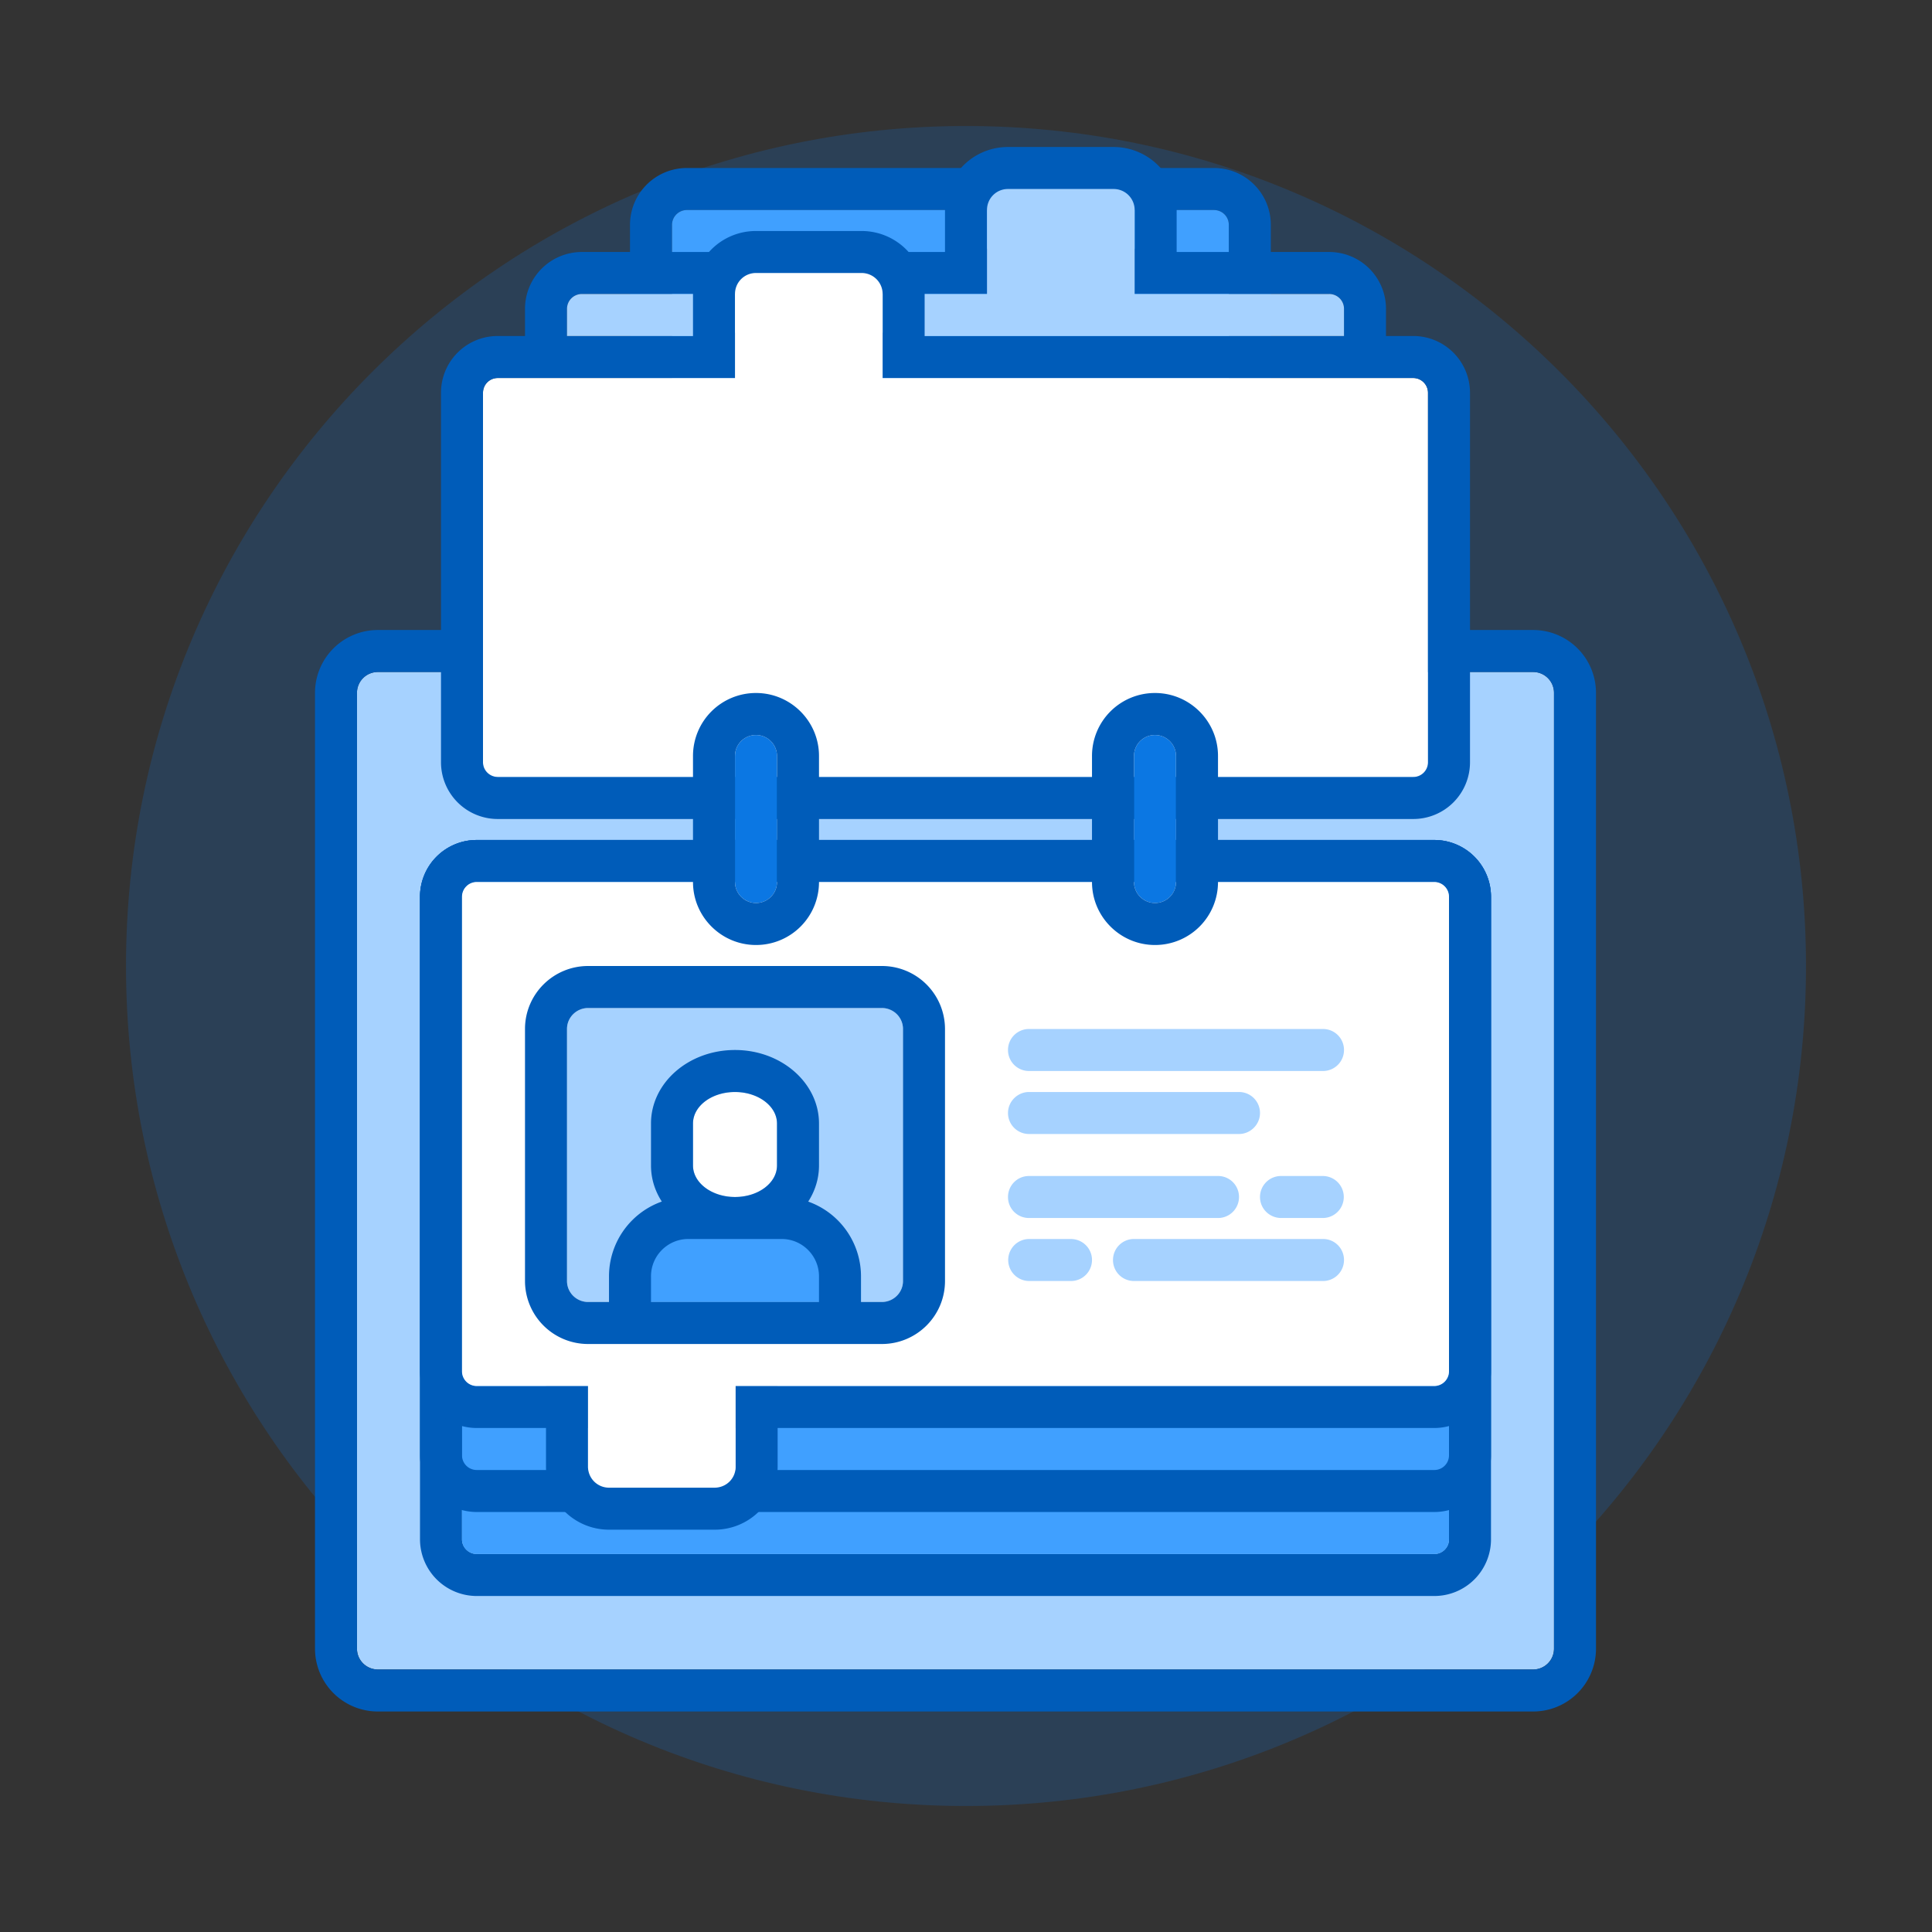
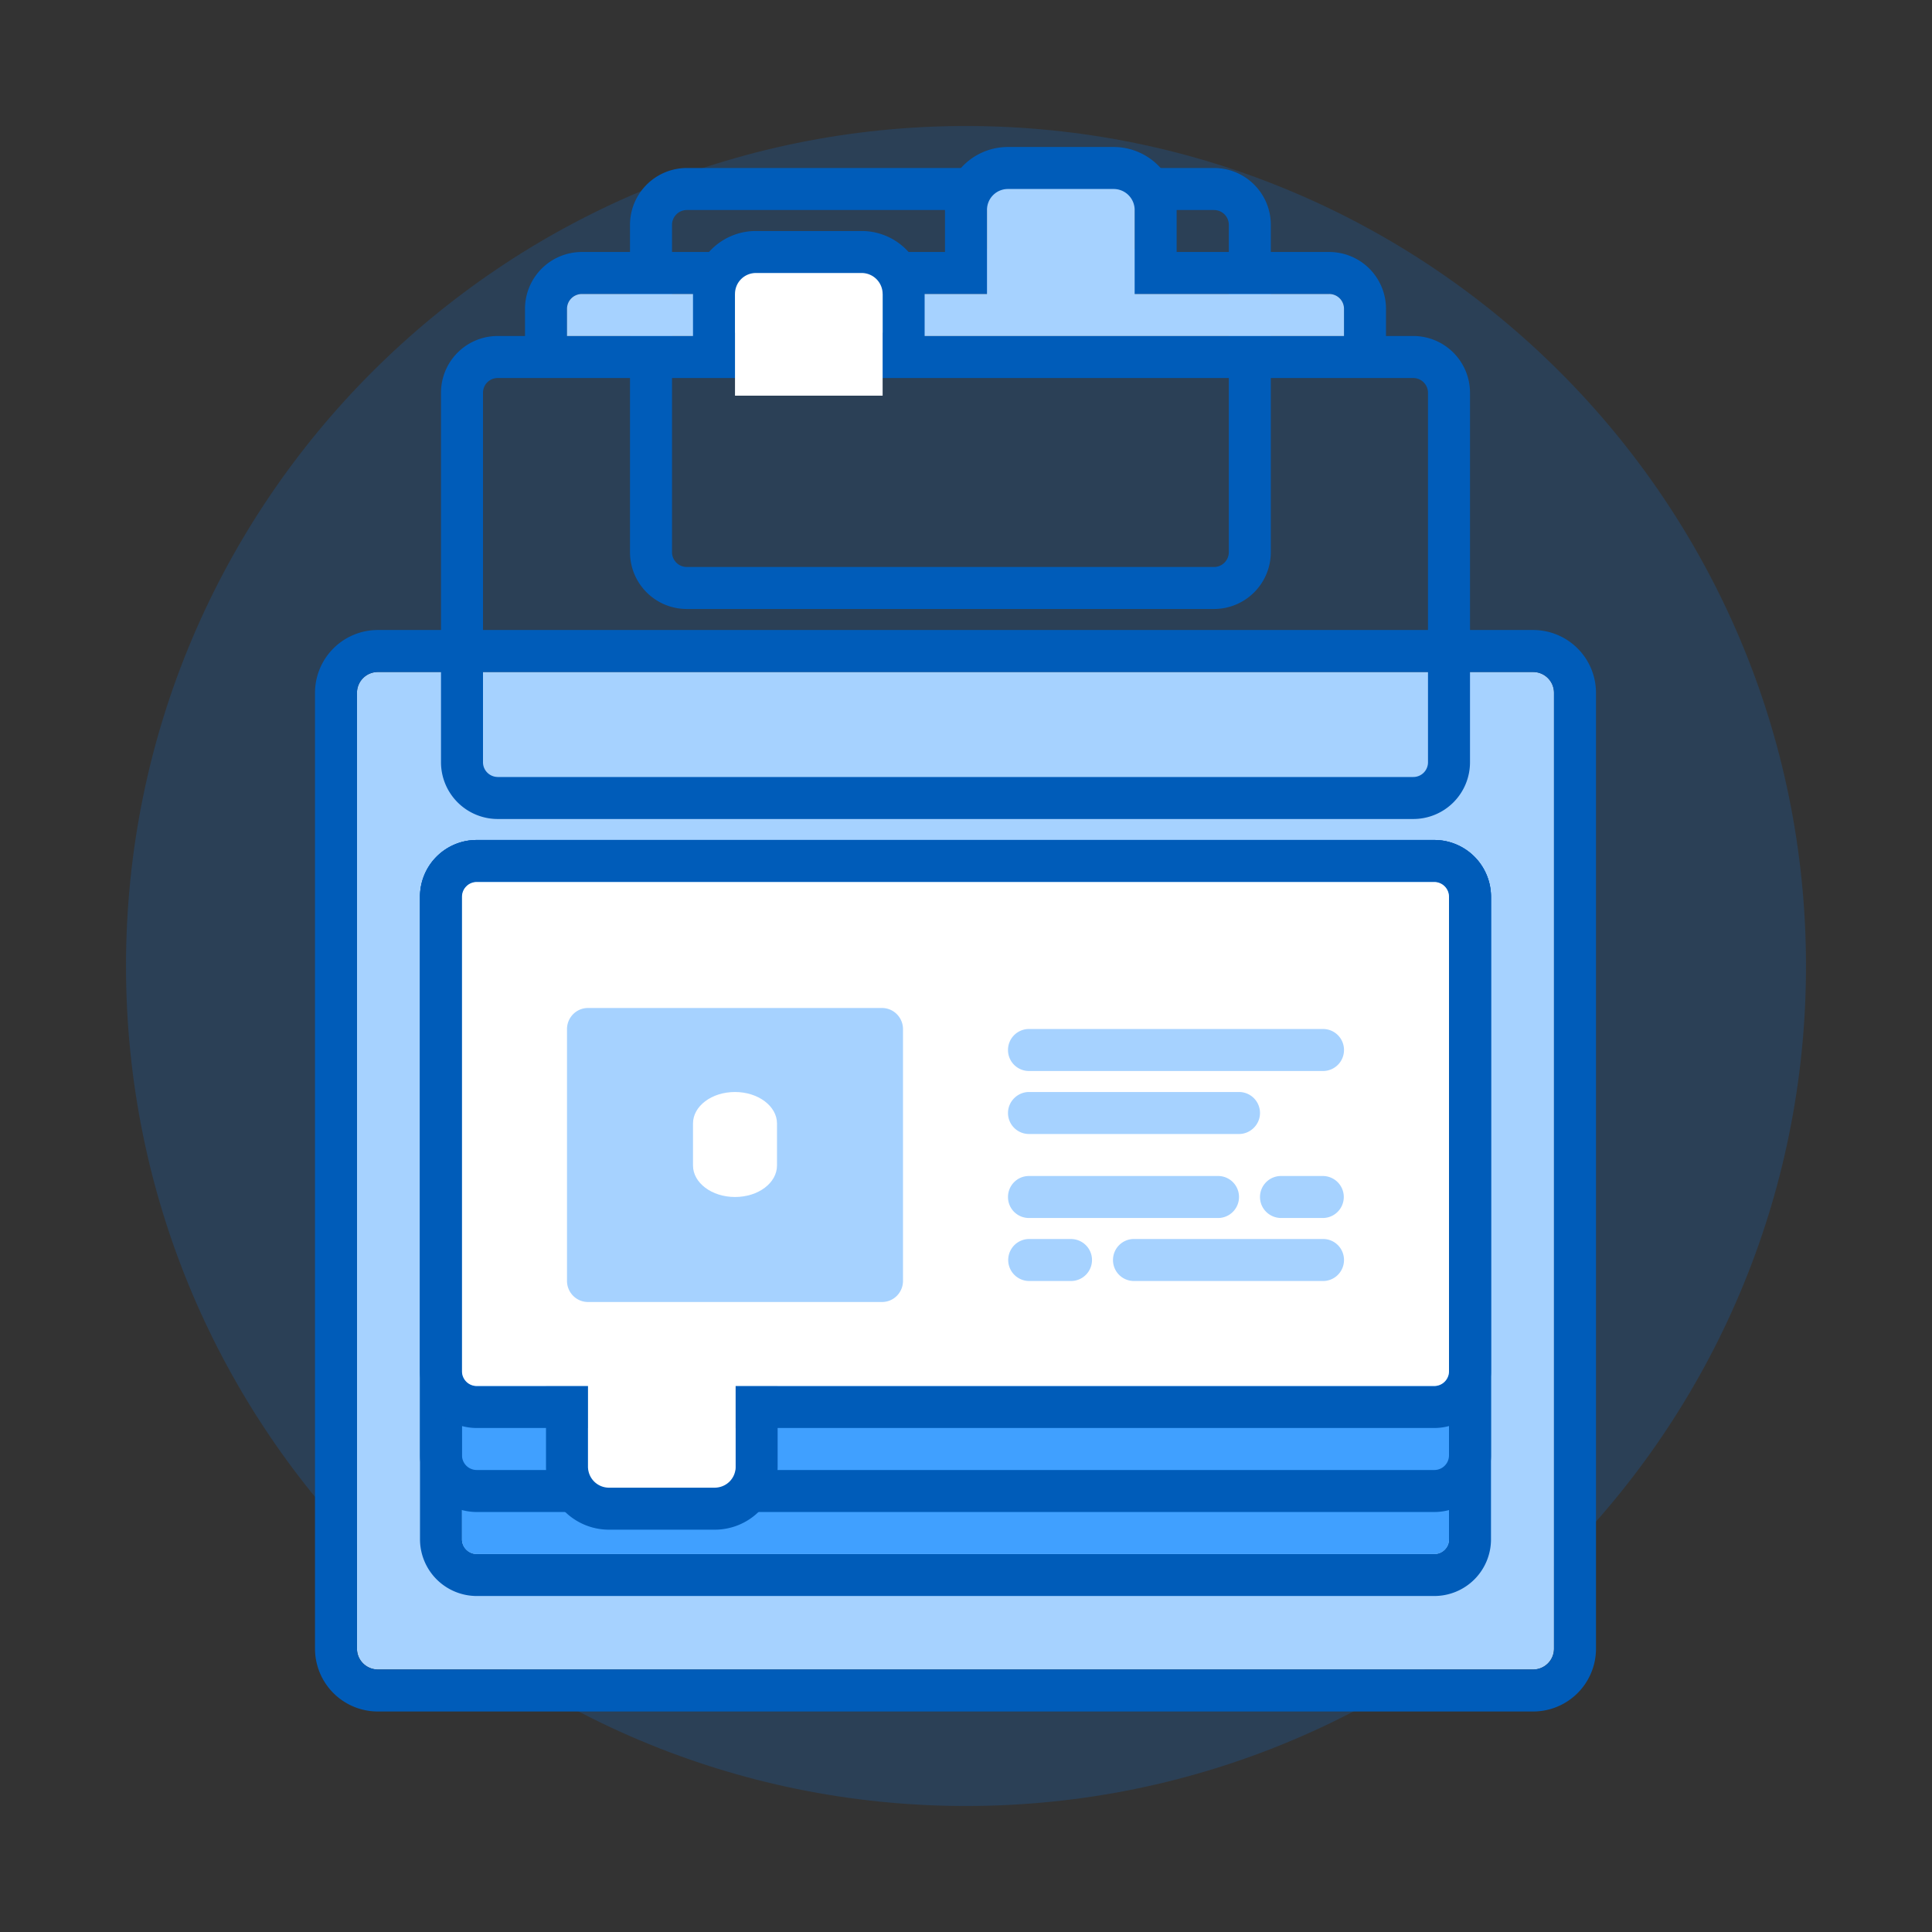
<svg xmlns="http://www.w3.org/2000/svg" width="92" height="92" class="wd-applet wd-applet-influencers" focusable="false" role="presentation" viewBox="0 0 92 92">
  <rect x="0" y="0" width="92" height="92" fill="#333333" stroke="none" />
  <g fill="none" fill-rule="evenodd" class="wd-icon-container">
    <g fill="#0B77E3" fill-opacity=".2" class="animate-flood">
      <path d="M46 86c22.091 0 40-17.909 40-40S68.091 6 46 6 6 23.909 6 46s17.909 40 40 40z" class="color-400-alpha-20" />
    </g>
    <g class="animate-shrink">
      <path fill="#A6D2FF" d="M72.999 32H18a.993.993 0 0 0-1.001.992v45.516c0 .552.448.992 1.001.992H73A.993.993 0 0 0 74 78.508V32.992A.994.994 0 0 0 72.999 32z" class="color-200" />
      <path fill="#005CB9" fill-rule="nonzero" d="M68.293 42H22.707a.699.699 0 0 0-.707.697v30.606c0 .38.316.697.707.697h45.586a.699.699 0 0 0 .707-.697V42.697a.705.705 0 0 0-.707-.697zm0-2A2.705 2.705 0 0 1 71 42.697v30.606A2.699 2.699 0 0 1 68.293 76H22.707A2.705 2.705 0 0 1 20 73.303V42.697A2.699 2.699 0 0 1 22.707 40h45.586zM73 32H18a.993.993 0 0 0-1.001.992v45.516c0 .552.448.992 1.001.992H73A.993.993 0 0 0 74 78.508V32.992A.994.994 0 0 0 72.999 32zm0-2A2.994 2.994 0 0 1 76 32.992v45.516a2.993 2.993 0 0 1-3.001 2.992H18A2.994 2.994 0 0 1 15 78.508V32.992A2.993 2.993 0 0 1 18.001 30H73z" class="color-500" />
      <path fill="#40A0FF" d="M68.293 42H22.707a.699.699 0 0 0-.707.697v28.606c0 .38.316.697.707.697h45.586a.699.699 0 0 0 .707-.697V42.697a.705.705 0 0 0-.707-.697z" class="color-300" />
      <path fill="#40A0FF" d="M68.293 71H22.707a.698.698 0 0 0-.707.695v1.61a.7.7 0 0 0 .707.695h45.586a.698.698 0 0 0 .707-.695v-1.61a.7.7 0 0 0-.707-.695z" class="color-300" />
      <path fill="#005CB9" fill-rule="nonzero" d="M68.293 42H22.707a.698.698 0 0 0-.707.695v26.61a.7.7 0 0 0 .707.695h45.586a.698.698 0 0 0 .707-.695v-26.61a.7.7 0 0 0-.707-.695zm0-2A2.7 2.7 0 0 1 71 42.695v26.61A2.698 2.698 0 0 1 68.293 72H22.707A2.7 2.7 0 0 1 20 69.305v-26.61A2.698 2.698 0 0 1 22.707 40h45.586z" class="color-500" />
      <path fill="#005CB9" fill-rule="nonzero" d="M68.293 42H22.707a.704.704 0 0 0-.707.707v22.586c0 .396.316.707.707.707h45.586a.704.704 0 0 0 .707-.707V42.707a.703.703 0 0 0-.707-.707zm0-2A2.703 2.703 0 0 1 71 42.707v22.586A2.704 2.704 0 0 1 68.293 68H22.707A2.703 2.703 0 0 1 20 65.293V42.707A2.704 2.704 0 0 1 22.707 40h45.586z" class="color-500" />
      <path fill="#005CB9" fill-rule="nonzero" d="M35.03 68H28v1.848a1 1 0 0 0 1.007.994h5.016a.994.994 0 0 0 1.007-.994V68zm2-2v3.848a2.994 2.994 0 0 1-3.007 2.994h-5.016A3 3 0 0 1 26 69.848V66h11.03z" class="color-500" />
      <path fill="#FFF" d="M22.707 66a.703.703 0 0 1-.707-.707V42.707c0-.39.311-.707.707-.707h45.586c.39 0 .707.311.707.707v22.586c0 .39-.311.707-.707.707H35.03v3.848c0 .55-.44.994-1.007.994h-5.016A1 1 0 0 1 28 69.848V66z" class="color-100" />
      <path fill="#005CB9" fill-rule="nonzero" d="M32.71 27h25.096c.393 0 .709-.317.709-.709V10.71c0-.4-.318-.709-.71-.709H32.71a.708.708 0 0 0-.709.709V26.29c0 .4.318.709.71.709zm0 2A2.704 2.704 0 0 1 30 26.291V10.71A2.708 2.708 0 0 1 32.71 8h25.096a2.704 2.704 0 0 1 2.709 2.709V26.29A2.708 2.708 0 0 1 57.805 29H32.71z" class="color-500" />
-       <path fill="#40A0FF" d="M32.71 27h25.096c.393 0 .709-.317.709-.709V10.71c0-.4-.318-.709-.71-.709H32.71a.708.708 0 0 0-.709.709V26.29c0 .4.318.709.71.709z" class="color-300" />
-       <path fill="#FFF" d="M23.707 37h43.586a.7.7 0 0 0 .707-.699V18.7a.704.704 0 0 0-.707-.699H23.707a.7.7 0 0 0-.707.699V36.3c0 .385.316.699.707.699z" class="color-100" />
      <path fill="#005CB9" fill-rule="nonzero" d="M64 17v-2.297a.704.704 0 0 0-.706-.703H27.706a.707.707 0 0 0-.706.703V17h37zm-39 0v-2.297A2.707 2.707 0 0 1 27.706 12h35.588A2.704 2.704 0 0 1 66 14.703V17H25zm-1.293 20h43.586a.7.7 0 0 0 .707-.699V18.7a.704.704 0 0 0-.707-.699H23.707a.7.7 0 0 0-.707.699V36.3c0 .385.316.699.707.699zm0 2A2.703 2.703 0 0 1 21 36.301V18.7A2.7 2.7 0 0 1 23.707 16h43.586A2.703 2.703 0 0 1 70 18.699V36.3A2.7 2.7 0 0 1 67.293 39H23.707z" class="color-500" />
      <path fill="#A6D2FF" d="M27 16h37v-1.297a.704.704 0 0 0-.706-.703H27.706a.707.707 0 0 0-.706.703V16z" class="color-200" />
      <path fill="#005CB9" fill-rule="nonzero" d="M35 15.842h7.03v-1.848A1 1 0 0 0 41.023 13h-5.016a.994.994 0 0 0-1.007.994v1.848zm-2 2v-3.848A2.994 2.994 0 0 1 36.007 11h5.016a3 3 0 0 1 3.007 2.994v3.848H33z" class="color-500" />
      <path fill="#FFF" d="M35 18.842h7.03v-4.848A1 1 0 0 0 41.023 13h-5.016a.994.994 0 0 0-1.007.994v4.848z" class="color-100" />
      <path fill="#005CB9" fill-rule="nonzero" d="M47 11.842h7.031V9.994A1 1 0 0 0 53.024 9h-5.017A.994.994 0 0 0 47 9.994v1.848zm-2 2V9.994A2.994 2.994 0 0 1 48.007 7h5.017a3 3 0 0 1 3.007 2.994v3.848H45z" class="color-500" />
      <path fill="#A6D2FF" d="M47 14.842h7.031V9.994A1 1 0 0 0 53.024 9h-5.017A.994.994 0 0 0 47 9.994v4.848z" class="color-200" />
-       <path fill="#0B77E3" d="M36 35c-.556 0-1 .446-1 .997v6.006c0 .544.448.997 1 .997.556 0 1-.446 1-.997v-6.006c0-.544-.448-.997-1-.997zm19 0c-.556 0-1 .446-1 .997v6.006c0 .544.448.997 1 .997.556 0 1-.446 1-.997v-6.006c0-.544-.448-.997-1-.997z" class="color-400" />
      <path fill="#A6D2FF" d="M48 50c0-.552.445-1 1-1h14c.552 0 1 .444 1 1 0 .552-.445 1-1 1H49c-.552 0-1-.444-1-1zm0 3c0-.552.456-1 1.002-1h9.996A.999.999 0 0 1 60 53c0 .552-.456 1-1.002 1h-9.996A.999.999 0 0 1 48 53zm0 4c0-.552.445-1 .996-1h9.008c.55 0 .996.444.996 1 0 .552-.445 1-.996 1h-9.008A.995.995 0 0 1 48 57zm12 0a1 1 0 0 1 1.01-1h1.98a1 1 0 1 1 0 2h-1.98c-.558 0-1.01-.444-1.01-1zm4 3c0 .552-.445 1-.996 1h-9.008A.995.995 0 0 1 53 60c0-.552.445-1 .996-1h9.008c.55 0 .996.444.996 1zm-12 0a1 1 0 0 1-1.01 1h-1.98a1 1 0 1 1 0-2h1.98c.558 0 1.01.444 1.01 1zM27 49.007c0-.556.445-1.007 1-1.007h14c.552 0 1 .45 1 1.007v11.986C43 61.55 42.555 62 42 62H28c-.552 0-1-.45-1-1.007V49.007z" class="color-200" />
-       <path fill="#40A0FF" d="M31 58h8a1 1 0 0 1 1 1v3H30v-3a1 1 0 0 1 1-1z" class="color-300" />
      <path fill="#FFF" fill-rule="nonzero" d="M33 53.5v2c0 .826.895 1.5 2 1.5 1.112 0 2-.672 2-1.5v-2c0-.826-.895-1.5-2-1.5-1.112 0-2 .672-2 1.5z" class="color-100" />
-       <path fill="#005CB9" fill-rule="nonzero" d="M31 60.777V62h8v-1.223c0-.974-.795-1.777-1.775-1.777h-4.45c-.979 0-1.775.796-1.775 1.777zm-2 0A3.777 3.777 0 0 1 32.775 57h4.45A3.781 3.781 0 0 1 41 60.777v2.634H29v-2.634zm-2-11.778V61c0 .552.45.999 1.007.999h13.986c.557 0 1.007-.447 1.007-.999V49c0-.552-.45-.999-1.007-.999H28.007c-.557 0-1.007.447-1.007.999zm-2 0C25 47.339 26.35 46 28.007 46h13.986A3.003 3.003 0 0 1 45 48.999V61C45 62.661 43.65 64 41.993 64H28.007A3.003 3.003 0 0 1 25 61.001V49zm8 4.501v2c0 .826.895 1.5 2 1.5 1.112 0 2-.672 2-1.5v-2c0-.826-.895-1.5-2-1.5-1.112 0-2 .672-2 1.5zm-2 0c0-1.934 1.785-3.5 4-3.5 2.209 0 4 1.57 4 3.5v2c0 1.934-1.785 3.5-4 3.5-2.209 0-4-1.57-4-3.5v-2zM36 35c-.556 0-1 .446-1 .997v6.006c0 .544.448.997 1 .997.556 0 1-.446 1-.997v-6.006c0-.544-.448-.997-1-.997zm0-2c1.655 0 3 1.347 3 2.997v6.006A2.996 2.996 0 0 1 36 45c-1.655 0-3-1.347-3-2.997v-6.006A2.996 2.996 0 0 1 36 33zm19 2c-.556 0-1 .446-1 .997v6.006c0 .544.448.997 1 .997.556 0 1-.446 1-.997v-6.006c0-.544-.448-.997-1-.997zm0-2c1.655 0 3 1.347 3 2.997v6.006A2.996 2.996 0 0 1 55 45c-1.655 0-3-1.347-3-2.997v-6.006A2.996 2.996 0 0 1 55 33z" class="color-500" />
    </g>
  </g>
</svg>